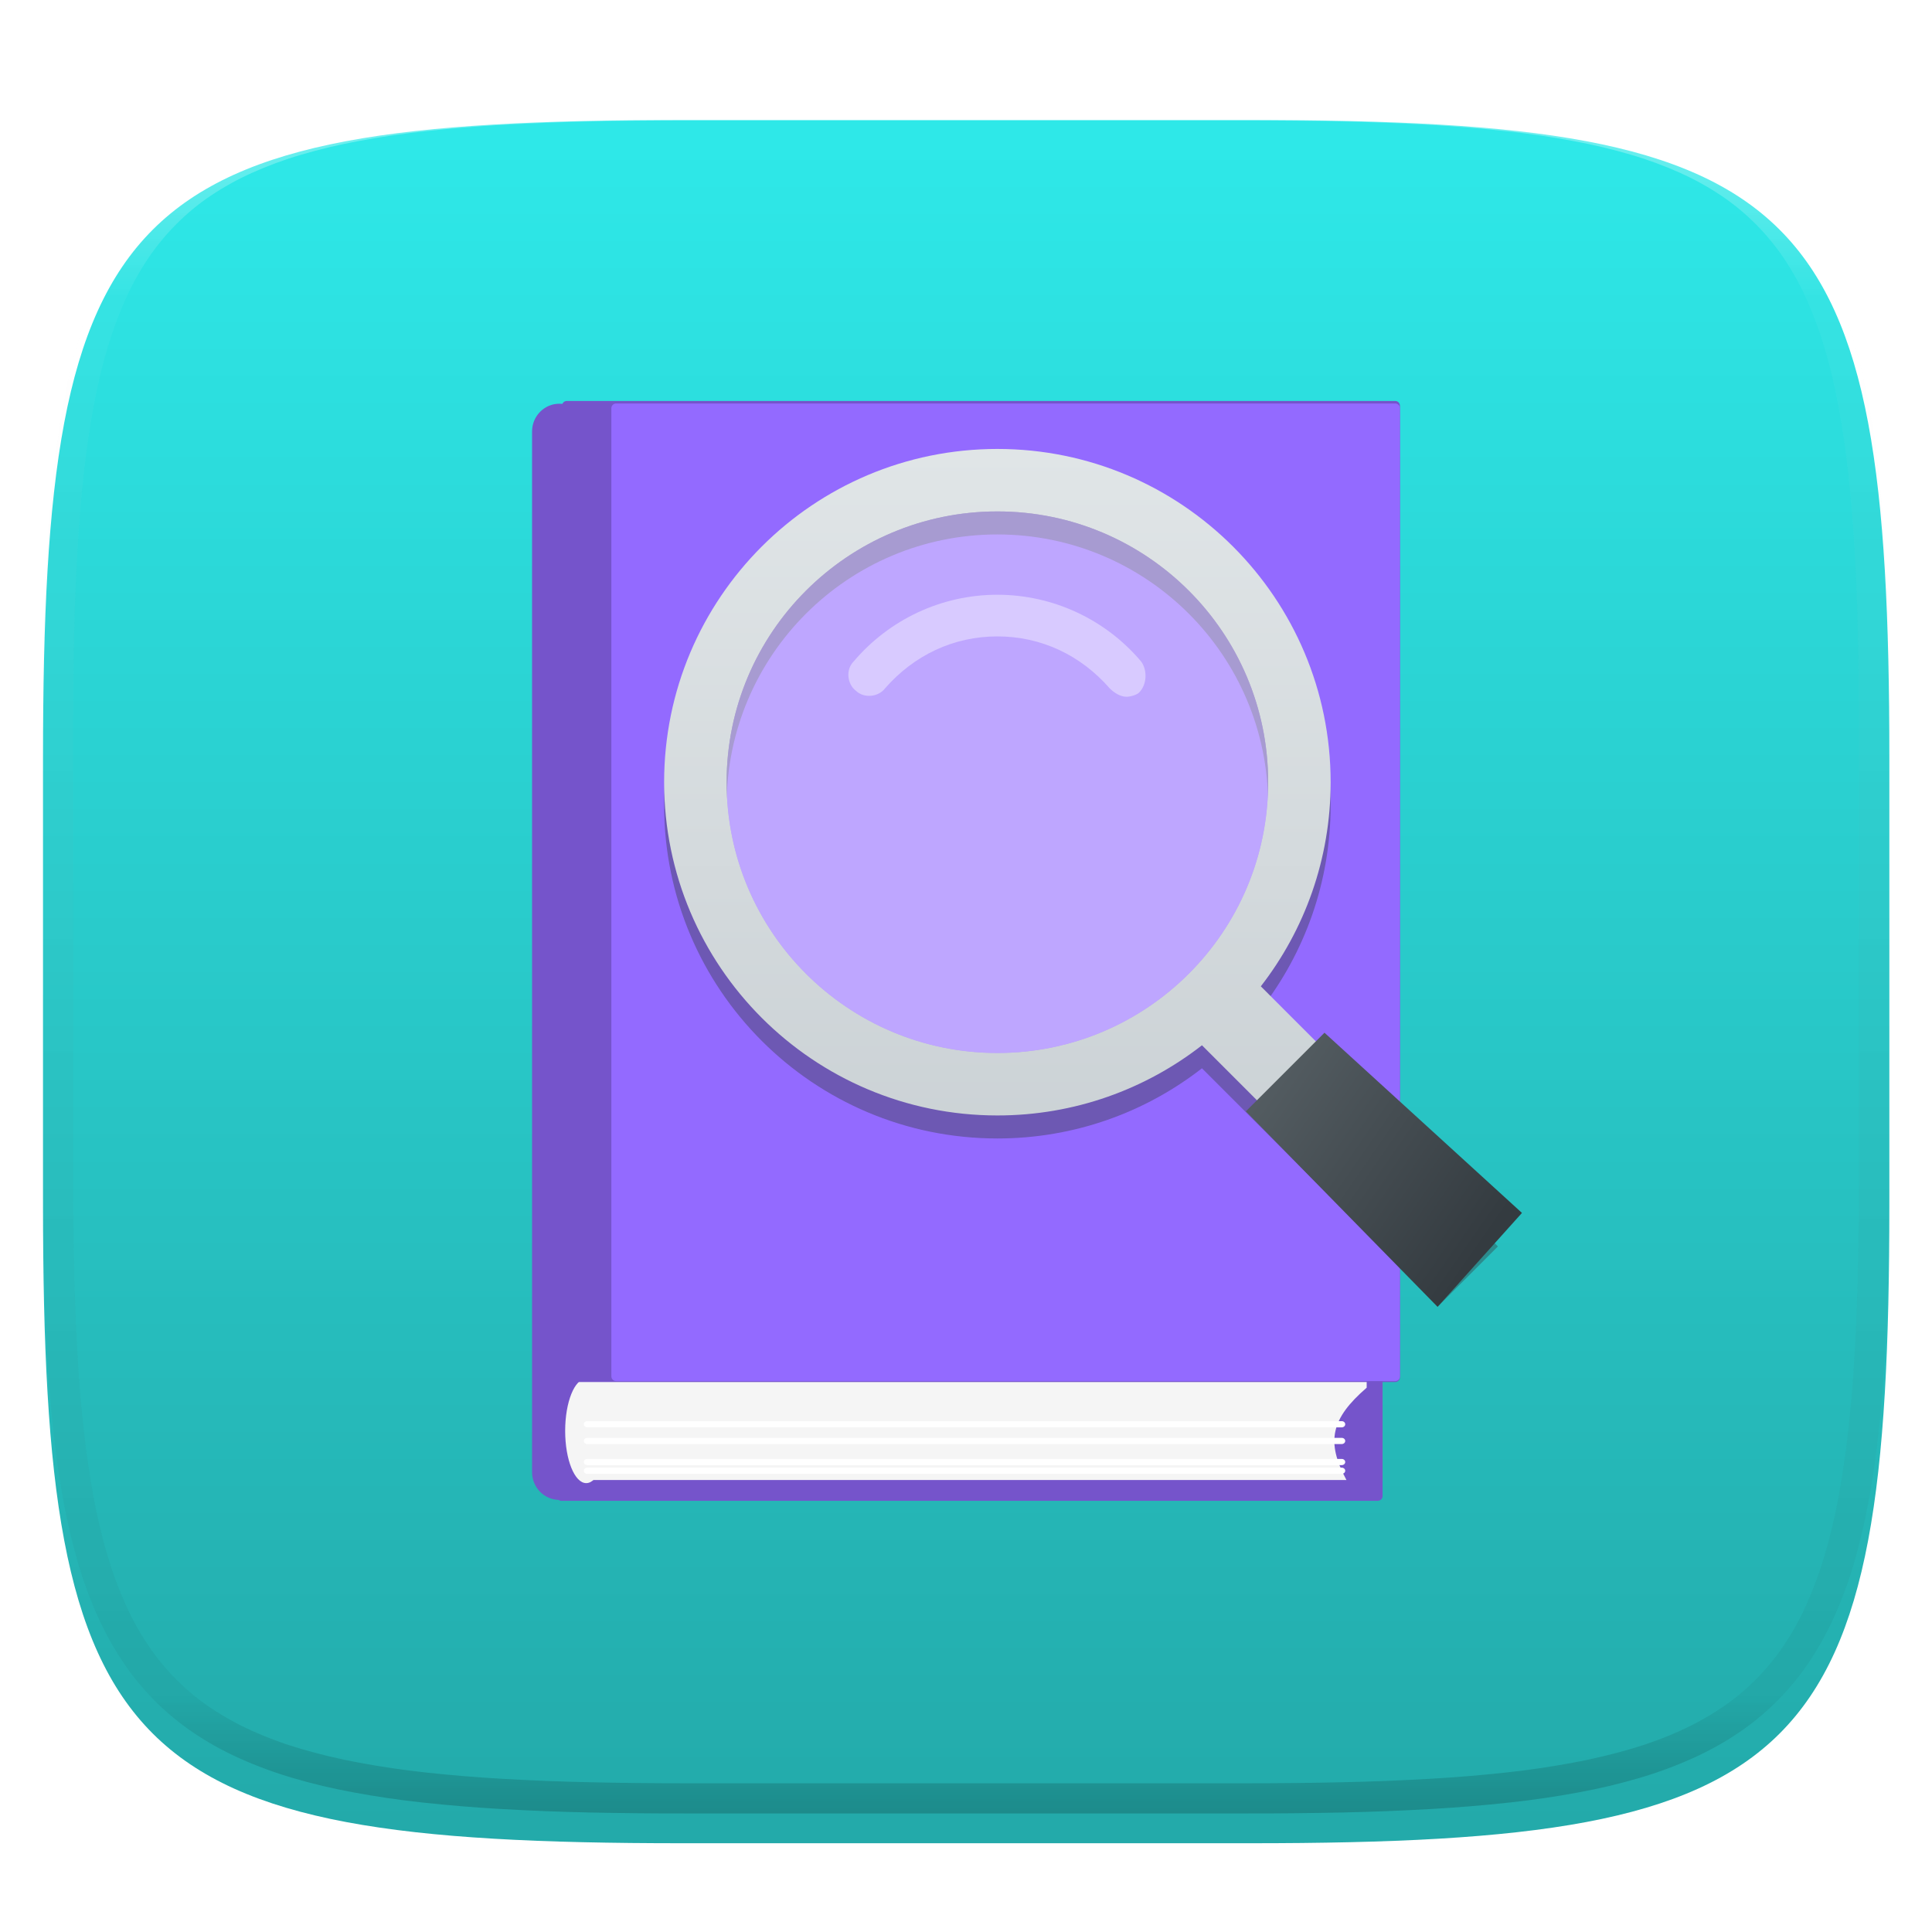
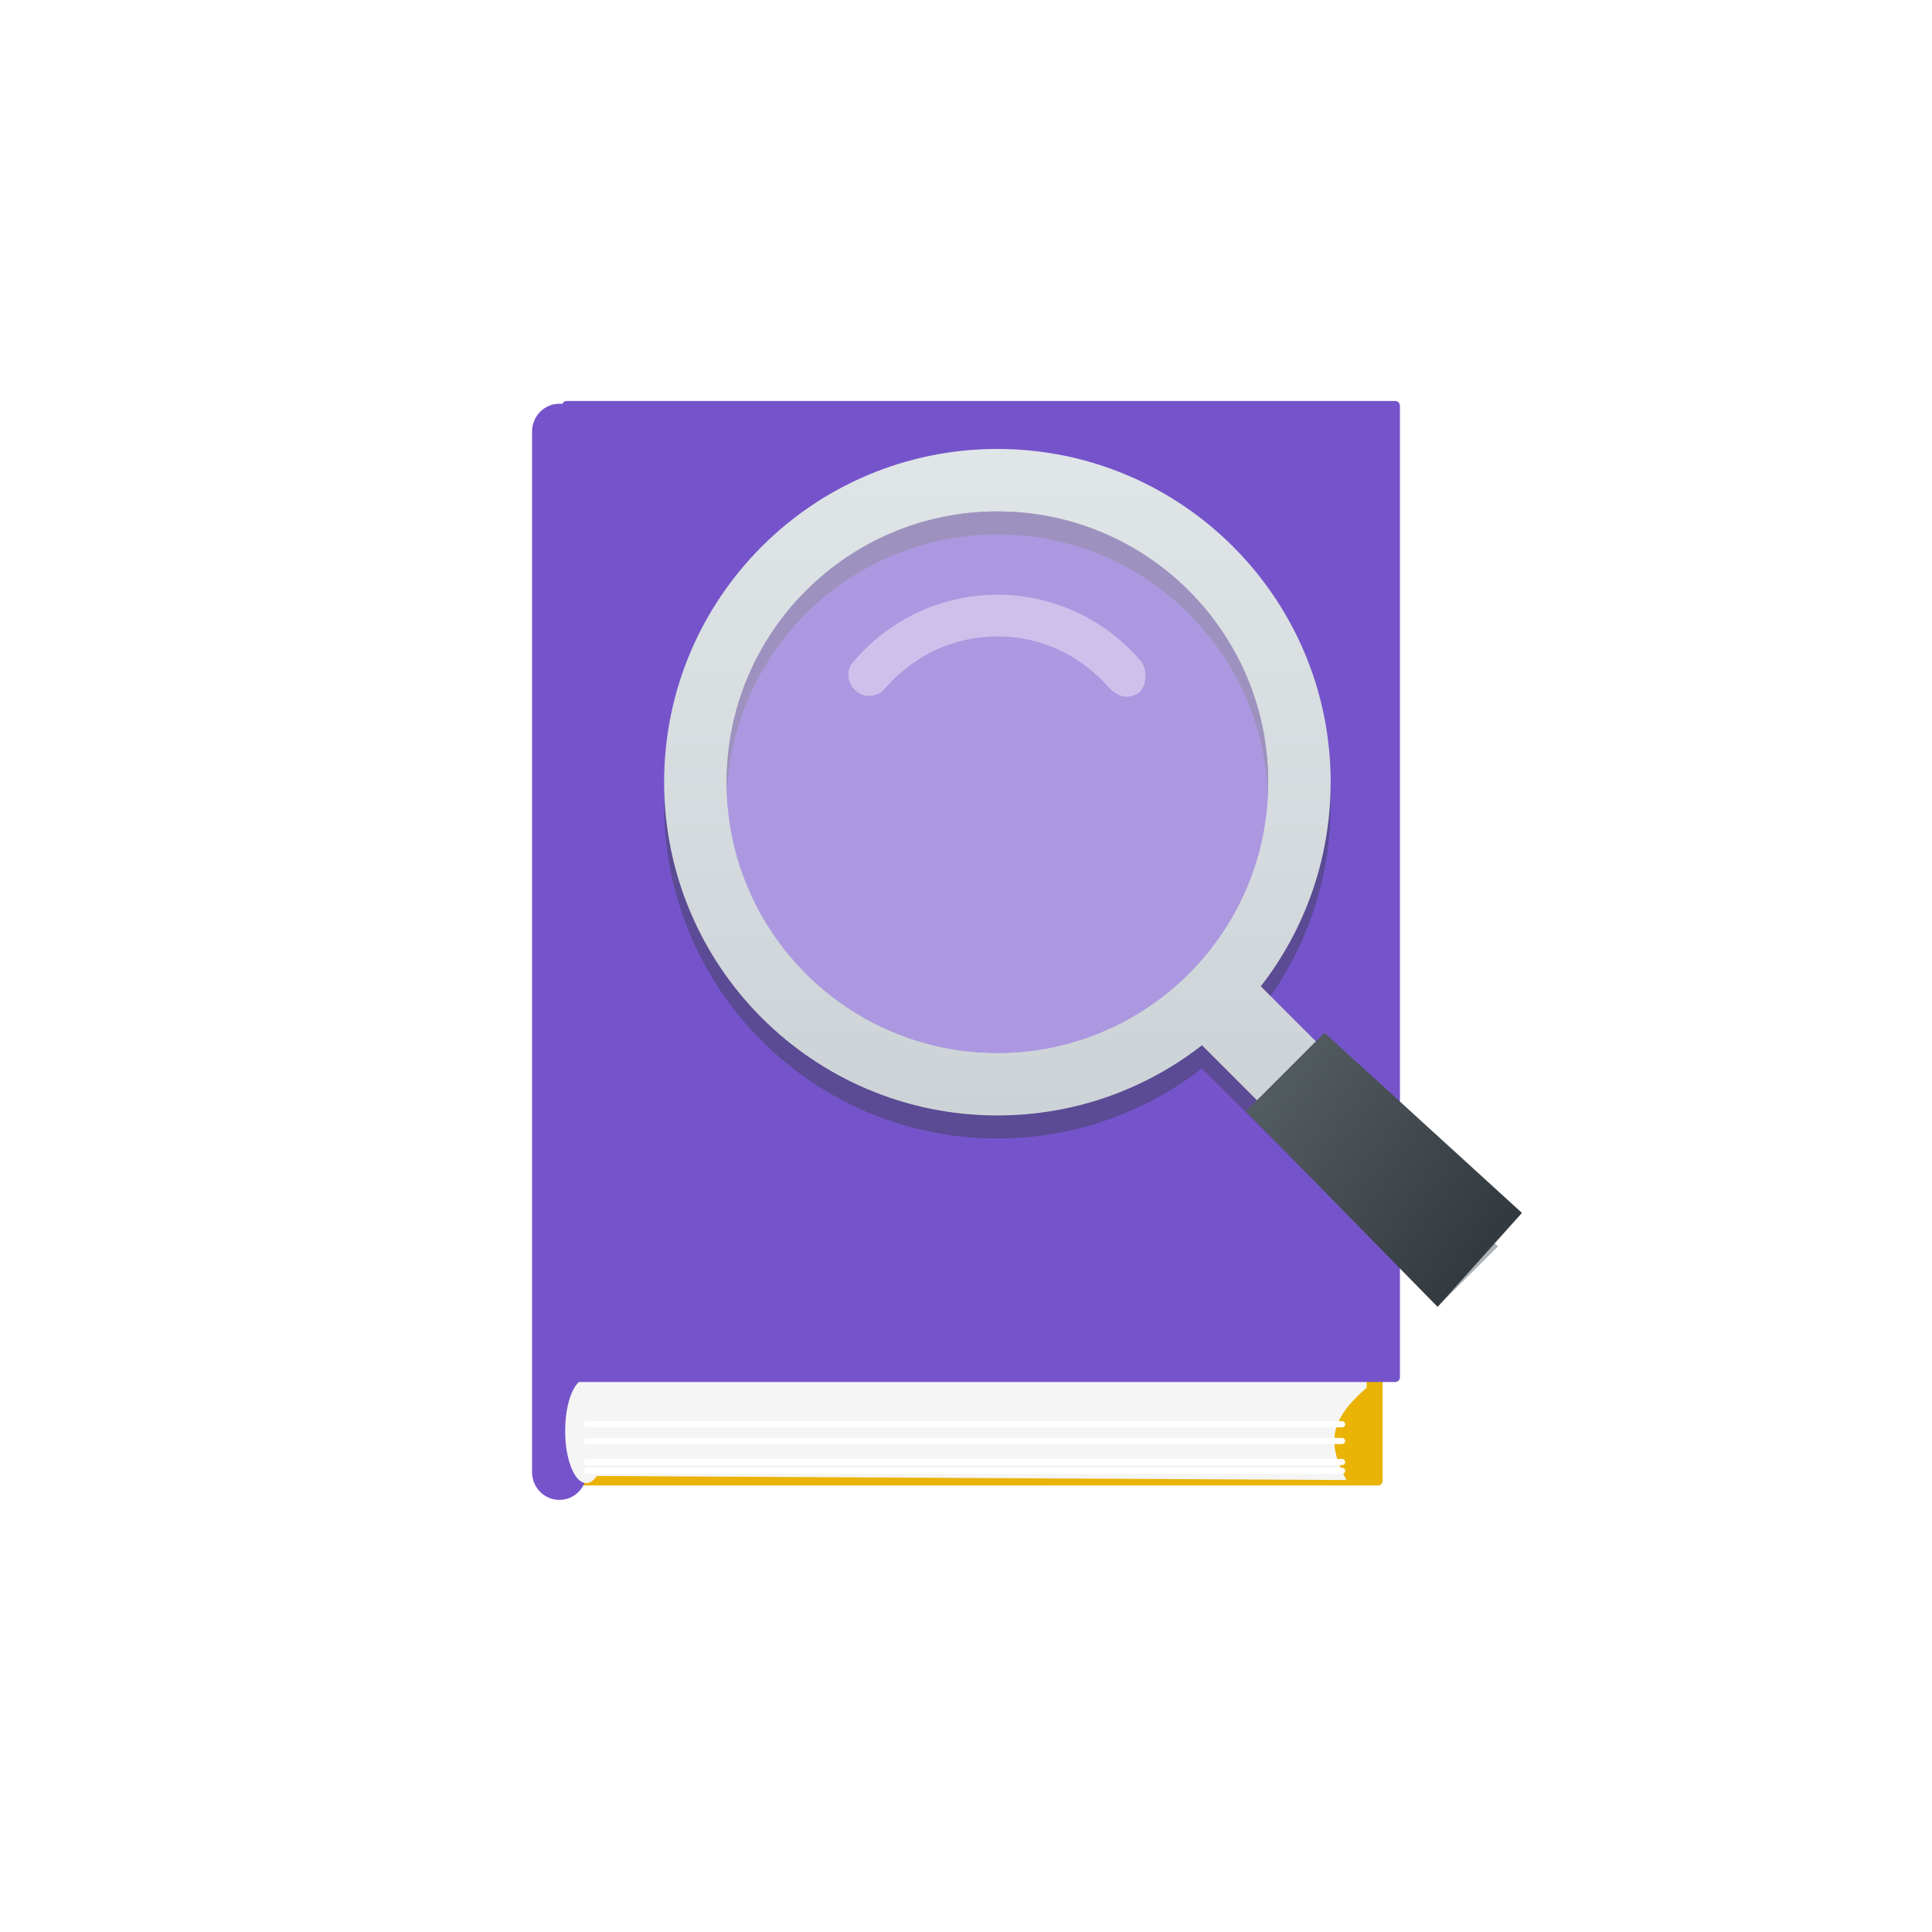
<svg xmlns="http://www.w3.org/2000/svg" style="isolation:isolate" width="256" height="256" viewBox="0 0 256 256">
  <defs>
    <filter id="H5ysCxFcnmhyauPlRDeL6Kx9o6o35RxV" width="400%" height="400%" x="-200%" y="-200%" color-interpolation-filters="sRGB" filterUnits="objectBoundingBox">
      <feGaussianBlur in="SourceGraphic" stdDeviation="4.294" />
      <feOffset dx="0" dy="4" result="pf_100_offsetBlur" />
      <feFlood flood-opacity=".4" />
      <feComposite in2="pf_100_offsetBlur" operator="in" result="pf_100_dropShadow" />
      <feBlend in="SourceGraphic" in2="pf_100_dropShadow" mode="normal" />
    </filter>
  </defs>
  <g filter="url(#H5ysCxFcnmhyauPlRDeL6Kx9o6o35RxV)">
    <linearGradient id="_lgradient_0" x1="0" x2="0" y1="0" y2="1" gradientTransform="matrix(244.648,0,0,228.338,5.7,11.9)" gradientUnits="userSpaceOnUse">
      <stop offset="2.174%" style="stop-color:#2ee8e8" />
      <stop offset="98.261%" style="stop-color:#23aaaa" />
    </linearGradient>
-     <path fill="url(#_lgradient_0)" d="M 165.709 11.9 C 239.765 11.9 250.348 22.457 250.348 96.444 L 250.348 155.695 C 250.348 229.681 239.765 240.238 165.709 240.238 L 90.339 240.238 C 16.284 240.238 5.7 229.681 5.7 155.695 L 5.7 96.444 C 5.7 22.457 16.284 11.9 90.339 11.9 L 165.709 11.9 Z" />
  </g>
  <g>
    <path fill="#eab305" d="M 75.098 67.302 L 182.573 67.302 C 182.918 67.302 183.198 67.582 183.198 67.927 L 183.198 196.211 C 183.198 196.554 182.918 196.835 182.573 196.835 L 75.098 196.835 C 74.753 196.835 74.474 196.556 74.473 196.211 L 74.473 67.927 C 74.473 67.582 74.753 67.302 75.098 67.302 Z" />
-     <path fill="#7554cb" d="M 74.416 69.337 L 182.531 69.337 C 182.899 69.337 183.198 69.616 183.198 69.962 L 183.198 198.246 C 183.198 198.589 182.899 198.869 182.531 198.869 L 74.416 198.869 C 74.048 198.869 73.751 198.589 73.75 198.246 L 73.75 69.962 C 73.75 69.616 74.049 69.337 74.416 69.337 Z" />
    <path fill="#7554cb" d="M 74.118 53.495 C 76.115 53.495 77.736 55.144 77.736 57.178 L 77.736 195.063 C 77.736 197.095 76.115 198.746 74.118 198.746 C 72.121 198.746 70.5 197.095 70.5 195.063 L 70.5 57.178 C 70.5 55.144 72.121 53.495 74.118 53.495 Z" />
-     <path fill="#7554cb" d="M 77.2 69.53 L 180.48 69.53 C 180.818 69.53 181.092 69.804 181.092 70.142 L 181.092 195.927 C 181.092 196.089 181.028 196.246 180.913 196.36 C 180.798 196.476 180.642 196.539 180.48 196.539 L 77.2 196.539 C 77.038 196.539 76.882 196.476 76.767 196.36 C 76.652 196.246 76.588 196.089 76.588 195.927 L 76.588 70.142 C 76.588 69.804 76.862 69.53 77.2 69.53 Z" />
    <linearGradient id="_lgradient_1" x1="0" x2=".007" y1=".5" y2="-.5" gradientTransform="matrix(103.405,0,0,125.277,77.687,70.835)" gradientUnits="userSpaceOnUse">
      <stop offset="0%" style="stop-color:#f5f5f5" />
    </linearGradient>
-     <path fill="url(#_lgradient_1)" d="M 78.262 70.835 C 77.943 70.835 77.687 71.077 77.687 71.376 L 77.687 195.572 C 77.687 195.871 77.943 196.112 78.262 196.112 L 178.413 196.112 C 175.661 190.992 176.382 187.955 181.092 183.878 L 181.092 71.376 C 181.092 71.077 180.836 70.835 180.517 70.835 L 78.262 70.835 L 78.262 70.835 Z" />
+     <path fill="url(#_lgradient_1)" d="M 78.262 70.835 C 77.943 70.835 77.687 71.077 77.687 71.376 L 77.687 195.572 L 178.413 196.112 C 175.661 190.992 176.382 187.955 181.092 183.878 L 181.092 71.376 C 181.092 71.077 180.836 70.835 180.517 70.835 L 78.262 70.835 L 78.262 70.835 Z" />
    <path fill="#f5f5f5" d="M 74.887 189.599 C 74.887 185.778 76.139 182.675 77.68 182.675 C 79.221 182.675 80.472 185.778 80.472 189.599 C 80.472 193.419 79.221 196.522 77.68 196.522 C 76.139 196.522 74.887 193.419 74.887 189.599 Z" />
    <path fill="#7554cb" d="M 75.098 53.131 L 184.875 53.131 C 185.22 53.131 185.5 53.411 185.5 53.757 L 185.5 182.498 C 185.5 182.844 185.22 183.125 184.875 183.125 L 75.098 183.125 C 74.753 183.125 74.473 182.844 74.473 182.498 L 74.473 53.757 C 74.473 53.411 74.753 53.131 75.098 53.131 Z" />
-     <path fill="#936aff" d="M 81.633 53.464 L 184.875 53.464 C 185.22 53.464 185.5 53.744 185.5 54.088 L 185.5 182.375 C 185.5 182.72 185.22 183 184.875 183 L 81.633 183 C 81.288 182.999 81.009 182.72 81.009 182.375 L 81.009 54.088 C 81.009 53.744 81.289 53.464 81.633 53.464 Z" />
    <path fill="#ffffff" d="M 77.813 188.311 L 177.791 188.311 C 178.043 188.311 178.248 188.496 178.248 188.72 C 178.248 188.946 178.043 189.13 177.791 189.13 L 77.813 189.13 C 77.561 189.13 77.356 188.946 77.356 188.72 C 77.356 188.496 77.561 188.311 77.813 188.311 Z M 77.813 190.526 L 177.791 190.526 C 178.043 190.526 178.248 190.709 178.248 190.934 C 178.248 191.16 178.043 191.343 177.791 191.343 L 77.813 191.343 C 77.561 191.343 77.356 191.16 77.356 190.934 C 77.356 190.709 77.561 190.526 77.813 190.526 Z M 77.813 193.317 L 177.791 193.317 C 178.043 193.317 178.248 193.502 178.248 193.727 C 178.248 193.951 178.043 194.134 177.791 194.134 L 77.813 194.134 C 77.561 194.134 77.356 193.951 77.356 193.727 C 77.356 193.502 77.561 193.317 77.813 193.317 Z M 77.813 194.474 L 177.791 194.474 C 178.043 194.474 178.248 194.656 178.248 194.882 C 178.248 195.108 178.043 195.289 177.791 195.289 L 77.813 195.289 C 77.561 195.289 77.356 195.108 77.356 194.882 C 77.356 194.656 77.561 194.474 77.813 194.474 Z" />
  </g>
  <g opacity=".4">
    <linearGradient id="_lgradient_2" x1=".517" x2=".517" y1="0" y2="1" gradientTransform="matrix(244.65,0,0,228.34,5.68,11.95)" gradientUnits="userSpaceOnUse">
      <stop offset="0%" style="stop-color:#ffffff" />
      <stop offset="12.5%" stop-opacity=".098" style="stop-color:#ffffff" />
      <stop offset="92.5%" stop-opacity=".098" style="stop-color:#000000" />
      <stop offset="100%" stop-opacity=".498" style="stop-color:#000000" />
    </linearGradient>
-     <path fill="url(#_lgradient_2)" fill-rule="evenodd" d="M 165.068 11.951 C 169.396 11.941 173.724 11.991 178.052 12.089 C 181.927 12.167 185.803 12.315 189.678 12.541 C 193.131 12.737 196.583 13.022 200.026 13.395 C 203.085 13.73 206.144 14.181 209.174 14.741 C 211.889 15.243 214.574 15.881 217.22 16.657 C 219.62 17.355 221.971 18.219 224.243 19.241 C 226.358 20.184 228.384 21.304 230.302 22.591 C 232.142 23.829 233.863 25.244 235.437 26.806 C 237.001 28.378 238.417 30.088 239.656 31.925 C 240.945 33.841 242.066 35.865 243.02 37.967 C 244.043 40.247 244.909 42.585 245.617 44.972 C 246.394 47.615 247.034 50.297 247.535 53.009 C 248.096 56.035 248.548 59.081 248.883 62.136 C 249.257 65.575 249.542 69.014 249.739 72.462 C 249.965 76.323 250.112 80.194 250.201 84.055 C 250.289 88.378 250.339 92.701 250.329 97.014 L 250.329 155.226 C 250.339 159.549 250.289 163.862 250.201 168.185 C 250.112 172.056 249.965 175.917 249.739 179.778 C 249.542 183.226 249.257 186.675 248.883 190.104 C 248.548 193.159 248.096 196.215 247.535 199.241 C 247.034 201.943 246.394 204.625 245.617 207.268 C 244.909 209.655 244.043 212.003 243.02 214.273 C 242.066 216.385 240.945 218.399 239.656 220.315 C 238.417 222.152 237.001 223.872 235.437 225.434 C 233.863 226.996 232.142 228.411 230.302 229.649 C 228.384 230.936 226.358 232.056 224.243 232.999 C 221.971 234.021 219.62 234.885 217.22 235.593 C 214.574 236.369 211.889 237.007 209.174 237.499 C 206.144 238.068 203.085 238.51 200.026 238.845 C 196.583 239.218 193.131 239.503 189.678 239.699 C 185.803 239.925 181.927 240.073 178.052 240.161 C 173.724 240.249 169.396 240.299 165.068 240.289 L 90.942 240.289 C 86.614 240.299 82.286 240.249 77.958 240.161 C 74.083 240.073 70.207 239.925 66.332 239.699 C 62.879 239.503 59.427 239.218 55.984 238.845 C 52.925 238.51 49.866 238.068 46.836 237.499 C 44.121 237.007 41.436 236.369 38.79 235.593 C 36.39 234.885 34.039 234.021 31.767 232.999 C 29.652 232.056 27.626 230.936 25.708 229.649 C 23.868 228.411 22.147 226.996 20.573 225.434 C 19.009 223.872 17.593 222.152 16.354 220.315 C 15.065 218.399 13.944 216.385 12.99 214.273 C 11.967 212.003 11.101 209.655 10.393 207.268 C 9.616 204.625 8.976 201.943 8.475 199.241 C 7.914 196.215 7.462 193.159 7.127 190.104 C 6.753 186.675 6.468 183.226 6.271 179.778 C 6.045 175.917 5.898 172.056 5.809 168.185 C 5.721 163.862 5.671 159.549 5.681 155.226 L 5.681 97.014 C 5.671 92.701 5.721 88.378 5.809 84.055 C 5.898 80.194 6.045 76.323 6.271 72.462 C 6.468 69.014 6.753 65.575 7.127 62.136 C 7.462 59.081 7.914 56.035 8.475 53.009 C 8.976 50.297 9.616 47.615 10.393 44.972 C 11.101 42.585 11.967 40.247 12.99 37.967 C 13.944 35.865 15.065 33.841 16.354 31.925 C 17.593 30.088 19.009 28.378 20.573 26.806 C 22.147 25.244 23.868 23.829 25.708 22.591 C 27.626 21.304 29.652 20.184 31.767 19.241 C 34.039 18.219 36.39 17.355 38.79 16.657 C 41.436 15.881 44.121 15.243 46.836 14.741 C 49.866 14.181 52.925 13.73 55.984 13.395 C 59.427 13.022 62.879 12.737 66.332 12.541 C 70.207 12.315 74.083 12.167 77.958 12.089 C 82.286 11.991 86.614 11.941 90.942 11.951 L 165.068 11.951 Z M 165.078 15.96 C 169.376 15.95 173.675 15.999 177.973 16.087 C 181.8 16.176 185.626 16.323 189.452 16.539 C 192.836 16.736 196.219 17.011 199.583 17.384 C 202.554 17.699 205.515 18.131 208.446 18.681 C 211.023 19.153 213.58 19.762 216.099 20.499 C 218.322 21.147 220.495 21.953 222.6 22.896 C 224.509 23.751 226.338 24.763 228.069 25.922 C 229.692 27.013 231.207 28.26 232.594 29.646 C 233.981 31.031 235.23 32.544 236.332 34.165 C 237.492 35.894 238.506 37.712 239.361 39.608 C 240.306 41.72 241.112 43.892 241.761 46.102 C 242.509 48.617 243.109 51.162 243.591 53.736 C 244.132 56.664 244.565 59.611 244.889 62.578 C 245.263 65.938 245.539 69.308 245.735 72.688 C 245.952 76.51 246.109 80.322 246.188 84.144 C 246.276 88.437 246.325 92.721 246.325 97.014 C 246.325 97.014 246.325 97.014 246.325 97.014 L 246.325 155.226 C 246.325 155.226 246.325 155.226 246.325 155.226 C 246.325 159.519 246.276 163.803 246.188 168.096 C 246.109 171.918 245.952 175.74 245.735 179.552 C 245.539 182.932 245.263 186.302 244.889 189.672 C 244.565 192.629 244.132 195.576 243.591 198.504 C 243.109 201.078 242.509 203.623 241.761 206.138 C 241.112 208.358 240.306 210.52 239.361 212.632 C 238.506 214.528 237.492 216.356 236.332 218.075 C 235.23 219.706 233.981 221.219 232.594 222.604 C 231.207 223.98 229.692 225.227 228.069 226.318 C 226.338 227.477 224.509 228.489 222.6 229.344 C 220.495 230.297 218.322 231.093 216.099 231.741 C 213.58 232.478 211.023 233.087 208.446 233.559 C 205.515 234.109 202.554 234.541 199.583 234.865 C 196.219 235.229 192.836 235.514 189.452 235.701 C 185.626 235.917 181.8 236.074 177.973 236.153 C 173.675 236.251 169.376 236.29 165.078 236.29 C 165.078 236.29 165.078 236.29 165.068 236.29 L 90.942 236.29 C 90.932 236.29 90.932 236.29 90.932 236.29 C 86.634 236.29 82.335 236.251 78.037 236.153 C 74.21 236.074 70.384 235.917 66.558 235.701 C 63.174 235.514 59.791 235.229 56.427 234.865 C 53.456 234.541 50.495 234.109 47.564 233.559 C 44.987 233.087 42.43 232.478 39.911 231.741 C 37.688 231.093 35.515 230.297 33.41 229.344 C 31.501 228.489 29.672 227.477 27.941 226.318 C 26.318 225.227 24.803 223.98 23.416 222.604 C 22.029 221.219 20.78 219.706 19.678 218.075 C 18.518 216.356 17.504 214.528 16.649 212.632 C 15.704 210.52 14.898 208.358 14.249 206.138 C 13.501 203.623 12.901 201.078 12.419 198.504 C 11.878 195.576 11.445 192.629 11.121 189.672 C 10.747 186.302 10.472 182.932 10.275 179.552 C 10.058 175.74 9.901 171.918 9.822 168.096 C 9.734 163.803 9.685 159.519 9.685 155.226 C 9.685 155.226 9.685 155.226 9.685 155.226 L 9.685 97.014 C 9.685 97.014 9.685 97.014 9.685 97.014 C 9.685 92.721 9.734 88.437 9.822 84.144 C 9.901 80.322 10.058 76.51 10.275 72.688 C 10.472 69.308 10.747 65.938 11.121 62.578 C 11.445 59.611 11.878 56.664 12.419 53.736 C 12.901 51.162 13.501 48.617 14.249 46.102 C 14.898 43.892 15.704 41.72 16.649 39.608 C 17.504 37.712 18.518 35.894 19.678 34.165 C 20.78 32.544 22.029 31.031 23.416 29.646 C 24.803 28.26 26.318 27.013 27.941 25.922 C 29.672 24.763 31.501 23.751 33.41 22.896 C 35.515 21.953 37.688 21.147 39.911 20.499 C 42.43 19.762 44.987 19.153 47.564 18.681 C 50.495 18.131 53.456 17.699 56.427 17.384 C 59.791 17.011 63.174 16.736 66.558 16.539 C 70.384 16.323 74.21 16.176 78.037 16.087 C 82.335 15.999 86.634 15.95 90.932 15.96 C 90.932 15.96 90.932 15.96 90.942 15.96 L 165.068 15.96 C 165.078 15.96 165.078 15.96 165.078 15.96 Z" />
  </g>
  <g>
    <g opacity=".4">
      <path fill="#343b40" fill-rule="evenodd" d="M 167.066 133.742 L 198.479 165.16 L 190.674 172.965 L 159.268 141.554 C 151.785 147.381 142.377 150.853 132.158 150.853 C 107.772 150.853 88 131.081 88 106.694 C 88 82.308 107.772 62.536 132.158 62.536 C 156.545 62.536 176.317 82.308 176.317 106.694 C 176.317 116.885 172.864 126.269 167.066 133.742 Z M 168.037 106.694 C 168.037 126.51 151.975 142.573 132.158 142.573 C 112.342 142.573 96.28 126.51 96.28 106.694 C 96.28 86.878 112.342 70.816 132.158 70.816 C 151.975 70.816 168.037 86.878 168.037 106.694 Z" />
    </g>
    <linearGradient id="_lgradient_3" x1="0" x2="0" y1="0" y2="1" gradientTransform="matrix(110.479,0,0,110.429,88,59.488)" gradientUnits="userSpaceOnUse">
      <stop offset="0%" style="stop-color:#e0e5e7" />
      <stop offset="100%" style="stop-color:#c7ced2" />
    </linearGradient>
    <path fill="url(#_lgradient_3)" fill-rule="evenodd" d="M 167.066 130.693 L 198.479 162.112 L 190.674 169.917 L 159.268 138.505 C 151.785 144.333 142.377 147.804 132.158 147.804 C 107.772 147.804 88 128.032 88 103.646 C 88 79.26 107.772 59.488 132.158 59.488 C 156.545 59.488 176.317 79.26 176.317 103.646 C 176.317 113.836 172.864 123.221 167.066 130.693 Z M 168.037 103.646 C 168.037 123.462 151.975 139.525 132.158 139.525 C 112.342 139.525 96.28 123.462 96.28 103.646 C 96.28 83.83 112.342 67.767 132.158 67.767 C 151.975 67.767 168.037 83.83 168.037 103.646 Z" />
    <linearGradient id="_lgradient_4" x1=".851" x2=".002" y1=".781" y2=".197" gradientTransform="matrix(36.581,0,0,36.327,165.086,136.84)" gradientUnits="userSpaceOnUse">
      <stop offset="0%" style="stop-color:#343b40" />
      <stop offset="100%" style="stop-color:#555e63" />
    </linearGradient>
    <path fill="url(#_lgradient_4)" d="M 165.086 147.255 L 175.501 136.84 L 201.667 160.719 L 190.489 173.167 L 165.086 147.255 Z" />
    <path fill="#ffffff" fill-opacity=".4" d="M 168.037 103.646 C 168.037 123.462 151.975 139.525 132.158 139.525 C 112.342 139.525 96.28 123.462 96.28 103.646 C 96.28 83.83 112.342 67.767 132.158 67.767 C 151.975 67.767 168.037 83.83 168.037 103.646 Z" />
    <g opacity=".4">
      <path fill="#ffffff" d="M 151.196 87.639 C 146.457 82.039 139.494 78.808 132.158 78.807 C 124.707 78.807 117.807 82.119 113.121 87.639 C 112.008 88.748 112.29 90.674 113.388 91.508 C 114.501 92.606 116.43 92.325 117.26 91.226 C 121.119 86.805 126.357 84.327 132.158 84.327 C 137.96 84.327 143.198 86.805 147.056 91.226 C 147.619 91.778 148.436 92.325 149.267 92.325 C 149.819 92.325 150.647 92.057 150.929 91.776 C 152.027 90.677 152.027 88.748 151.196 87.636 L 151.196 87.639 Z" />
    </g>
  </g>
</svg>